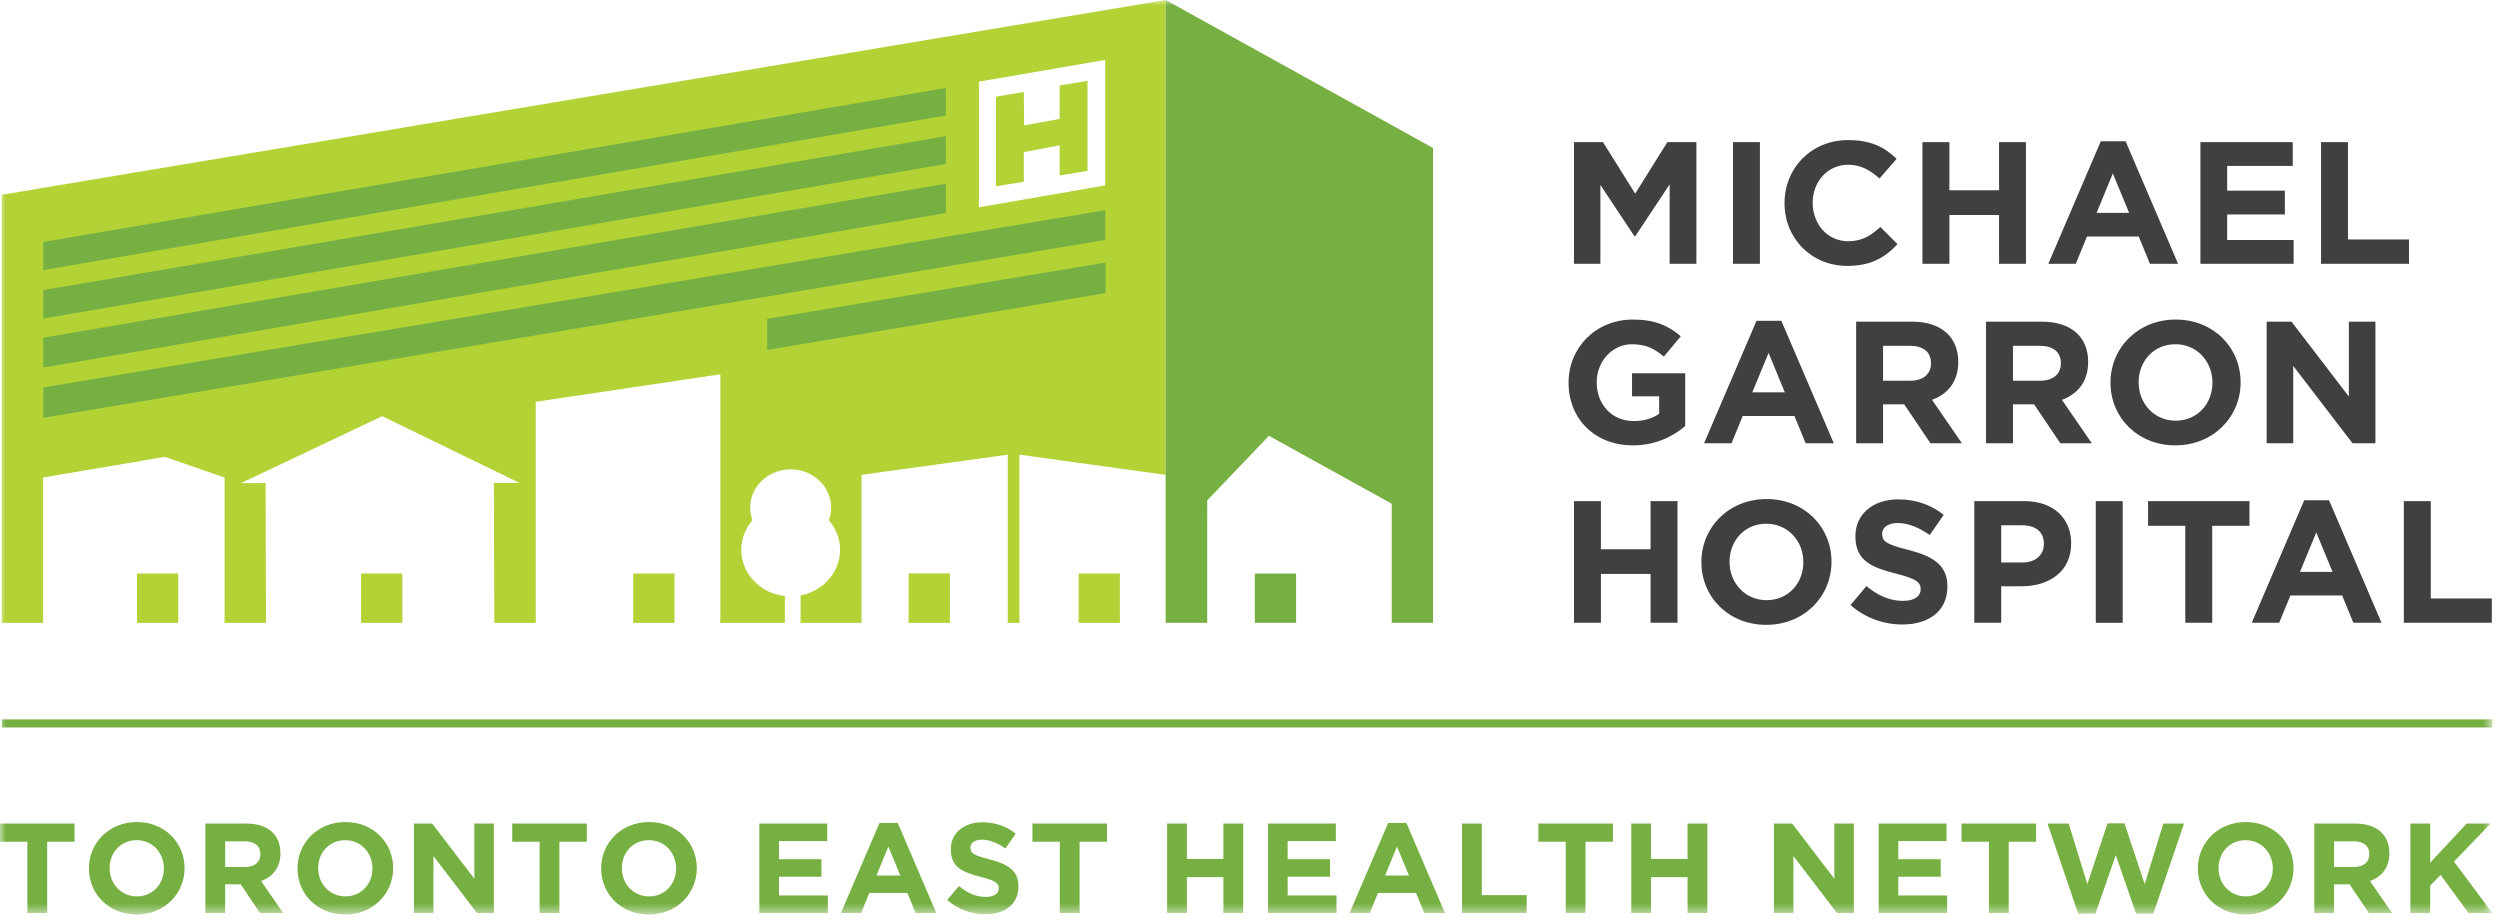
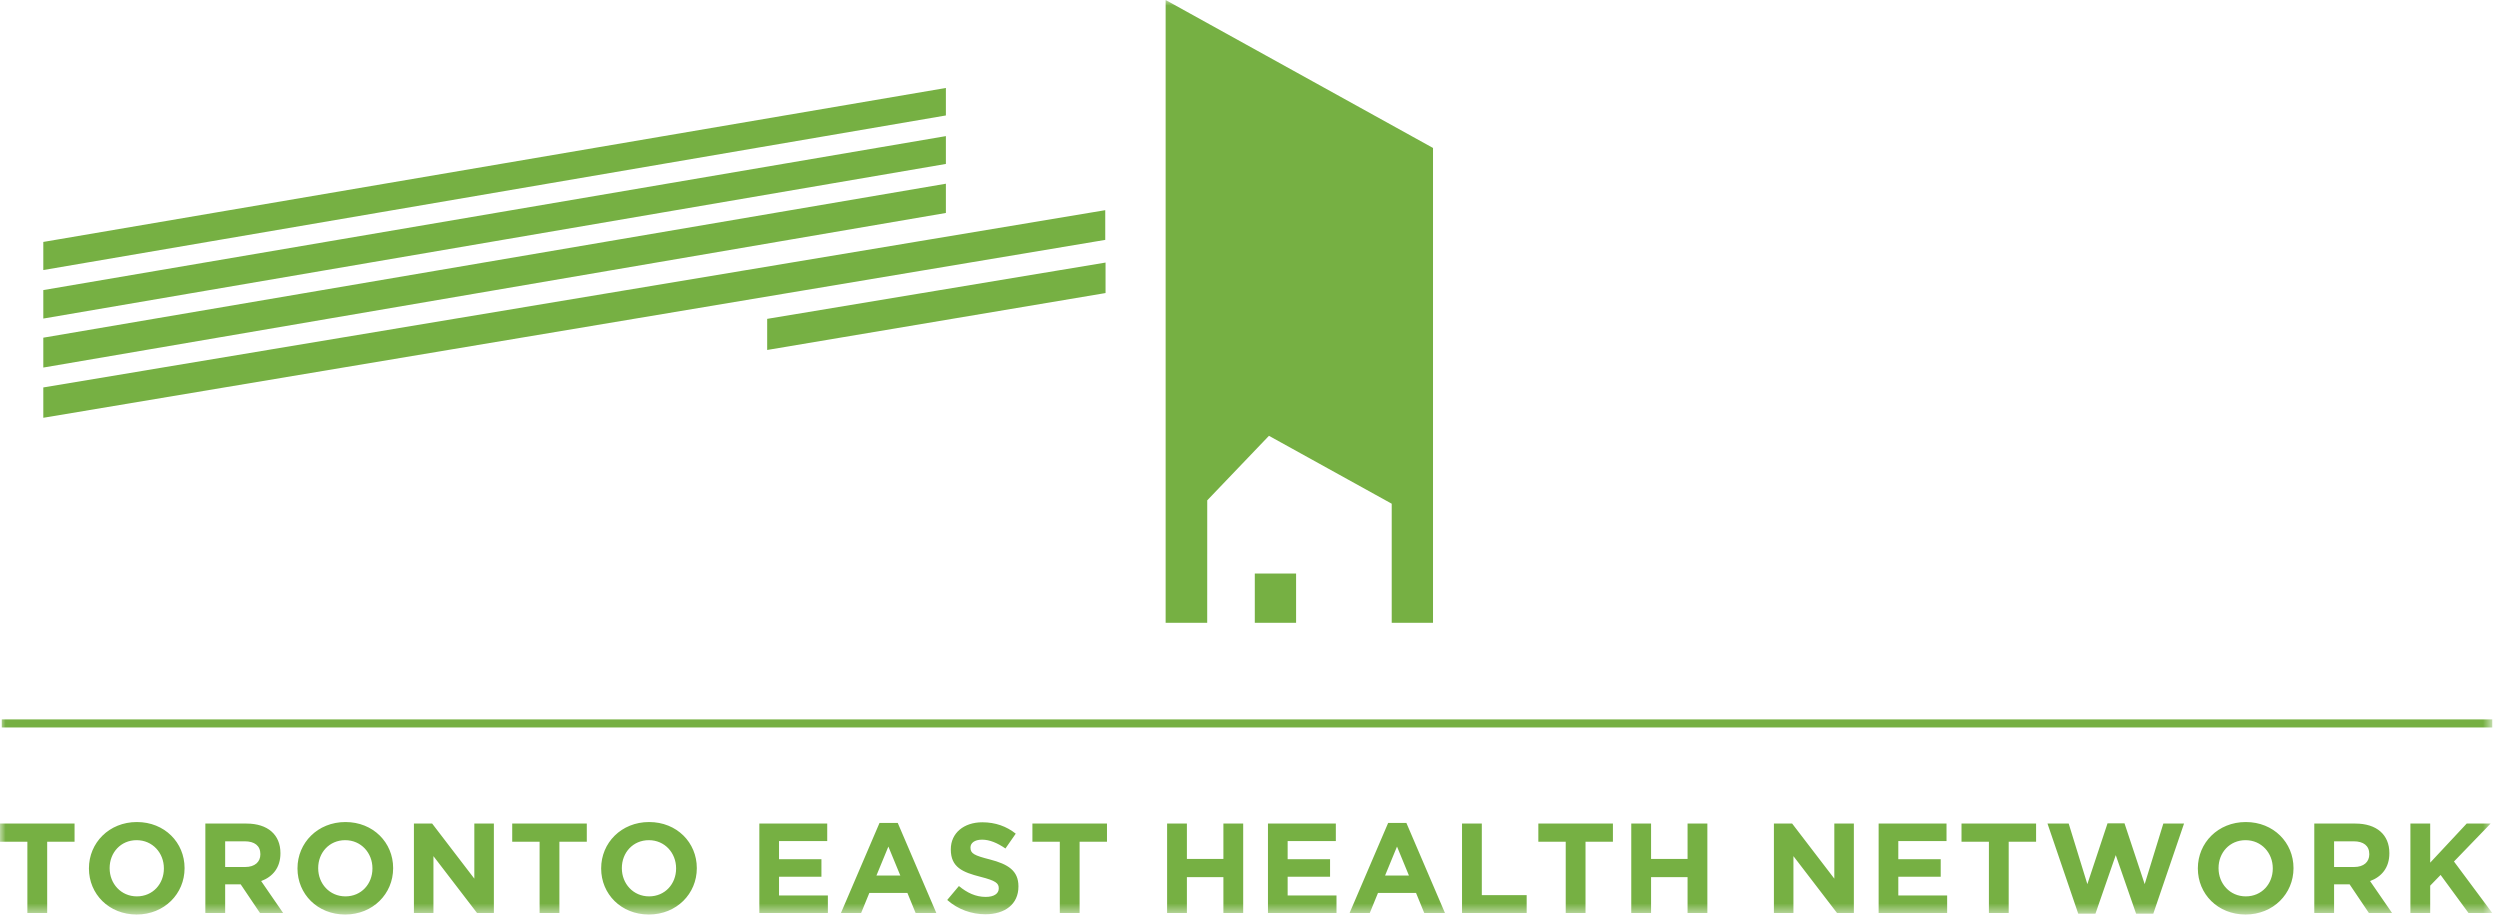
<svg xmlns="http://www.w3.org/2000/svg" xmlns:xlink="http://www.w3.org/1999/xlink" width="220px" height="81px" viewBox="0 0 220 81" version="1.1">
  <title>mgh-logo/black</title>
  <desc>Created with Sketch.</desc>
  <defs>
    <polygon id="path-1" points="0 80.479 219.321 80.479 219.321 0 0 0" />
  </defs>
  <g id="Symbols" stroke="none" stroke-width="1" fill="none" fill-rule="evenodd">
    <g id="header/default" transform="translate(-250, -35)">
      <g id="mgh-public-logo/colour" transform="translate(250, 35)">
        <g id="Page-1">
-           <path d="M213.908,52.662 L213.908,44.098 L211.538,44.098 L211.538,54.803 L219.279,54.803 L219.279,52.662 L213.908,52.662 Z M202.4,50.322 L203.832,46.851 L205.263,50.322 L202.4,50.322 Z M202.771,44.022 L198.154,54.803 L200.57,54.803 L201.555,52.402 L206.11,52.402 L207.095,54.803 L209.572,54.803 L204.955,44.022 L202.771,44.022 Z M189.029,46.27 L192.307,46.27 L192.307,54.803 L194.676,54.803 L194.676,46.27 L197.954,46.27 L197.954,44.098 L189.029,44.098 L189.029,46.27 Z M184.428,54.804 L186.798,54.804 L186.798,44.099 L184.428,44.099 L184.428,54.804 Z M167.954,48.396 C166.092,47.922 165.63,47.693 165.63,46.989 L165.63,46.958 C165.63,46.438 166.108,46.026 167.015,46.026 C167.924,46.026 168.861,46.423 169.815,47.081 L171.047,45.307 C169.954,44.435 168.615,43.945 167.045,43.945 C164.845,43.945 163.276,45.23 163.276,47.174 L163.276,47.203 C163.276,49.329 164.676,49.925 166.845,50.477 C168.647,50.934 169.015,51.24 169.015,51.837 L169.015,51.867 C169.015,52.494 168.43,52.876 167.462,52.876 C166.23,52.876 165.215,52.372 164.245,51.577 L162.846,53.243 C164.137,54.39 165.783,54.956 167.416,54.956 C169.739,54.956 171.371,53.764 171.371,51.637 L171.371,51.607 C171.371,49.742 170.139,48.961 167.954,48.396 Z M158.694,49.482 C158.694,51.317 157.371,52.815 155.462,52.815 C153.554,52.815 152.2,51.286 152.2,49.451 L152.2,49.42 C152.2,47.586 153.523,46.087 155.431,46.087 C157.34,46.087 158.694,47.616 158.694,49.451 L158.694,49.482 Z M155.462,43.916 C152.138,43.916 149.723,46.408 149.723,49.451 L149.723,49.482 C149.723,52.524 152.107,54.987 155.431,54.987 C158.756,54.987 161.171,52.494 161.171,49.451 L161.171,49.42 C161.171,46.377 158.787,43.916 155.462,43.916 Z M179.862,47.875 C179.862,48.793 179.17,49.497 177.984,49.497 L176.106,49.497 L176.106,46.224 L177.938,46.224 C179.122,46.224 179.862,46.789 179.862,47.845 L179.862,47.875 Z M178.138,44.098 L173.737,44.098 L173.737,54.803 L176.106,54.803 L176.106,51.592 L177.907,51.592 C180.323,51.592 182.262,50.307 182.262,47.829 L182.262,47.799 C182.262,45.613 180.707,44.098 178.138,44.098 Z M145.25,48.334 L140.881,48.334 L140.881,44.098 L138.511,44.098 L138.511,54.803 L140.881,54.803 L140.881,50.506 L145.25,50.506 L145.25,54.803 L147.62,54.803 L147.62,44.098 L145.25,44.098 L145.25,48.334 Z M201.652,28.305 L199.466,28.305 L199.466,39.009 L201.806,39.009 L201.806,32.204 L207.023,39.009 L209.038,39.009 L209.038,28.305 L206.699,28.305 L206.699,34.895 L201.652,28.305 Z M188.201,33.657 L188.201,33.626 C188.201,31.791 189.523,30.293 191.432,30.293 C193.341,30.293 194.694,31.821 194.694,33.657 L194.694,33.688 C194.694,35.522 193.371,37.021 191.463,37.021 C189.555,37.021 188.201,35.492 188.201,33.657 Z M197.173,33.657 L197.173,33.626 C197.173,30.583 194.787,28.121 191.463,28.121 C188.138,28.121 185.723,30.613 185.723,33.657 L185.723,33.688 C185.723,36.73 188.108,39.192 191.432,39.192 C194.756,39.192 197.173,36.7 197.173,33.657 Z M181.356,31.99 C181.356,32.892 180.695,33.504 179.54,33.504 L177.14,33.504 L177.14,30.43 L179.494,30.43 C180.649,30.43 181.356,30.95 181.356,31.959 L181.356,31.99 Z M183.757,31.868 L183.757,31.837 C183.757,29.634 182.234,28.305 179.694,28.305 L174.77,28.305 L174.77,39.009 L177.14,39.009 L177.14,35.584 L179.003,35.584 L181.311,39.009 L184.081,39.009 L181.449,35.186 C182.818,34.682 183.757,33.595 183.757,31.868 Z M169.927,31.99 C169.927,32.892 169.265,33.504 168.11,33.504 L165.71,33.504 L165.71,30.43 L168.065,30.43 C169.218,30.43 169.927,30.95 169.927,31.959 L169.927,31.99 Z M172.327,31.868 L172.327,31.837 C172.327,29.634 170.803,28.305 168.265,28.305 L163.341,28.305 L163.341,39.009 L165.71,39.009 L165.71,35.584 L167.572,35.584 L169.881,39.009 L172.651,39.009 L170.019,35.186 C171.389,34.682 172.327,33.595 172.327,31.868 Z M154.203,34.528 L155.634,31.057 L157.065,34.528 L154.203,34.528 Z M154.573,28.228 L149.956,39.009 L152.372,39.009 L153.357,36.608 L157.911,36.608 L158.897,39.009 L161.374,39.009 L156.757,28.228 L154.573,28.228 Z M143.619,34.88 L146.004,34.88 L146.004,36.409 C145.405,36.837 144.635,37.052 143.774,37.052 C141.866,37.052 140.512,35.614 140.512,33.657 L140.512,33.626 C140.512,31.806 141.88,30.293 143.604,30.293 C144.85,30.293 145.589,30.691 146.421,31.379 L147.912,29.589 C146.789,28.641 145.62,28.121 143.681,28.121 C140.419,28.121 138.034,30.613 138.034,33.657 L138.034,33.688 C138.034,36.853 140.341,39.192 143.697,39.192 C145.667,39.192 147.189,38.428 148.298,37.495 L148.298,32.847 L143.619,32.847 L143.619,34.88 Z M211.993,21.074 L206.622,21.074 L206.622,12.51 L204.252,12.51 L204.252,23.215 L211.993,23.215 L211.993,21.074 Z M201.839,21.12 L195.992,21.12 L195.992,18.872 L201.07,18.872 L201.07,16.777 L195.992,16.777 L195.992,14.605 L201.762,14.605 L201.762,12.51 L193.637,12.51 L193.637,23.215 L201.839,23.215 L201.839,21.12 Z M185.93,15.263 L187.363,18.734 L184.5,18.734 L185.93,15.263 Z M183.654,20.814 L188.208,20.814 L189.194,23.215 L191.671,23.215 L187.054,12.434 L184.869,12.434 L180.253,23.215 L182.668,23.215 L183.654,20.814 Z M171.547,18.918 L175.917,18.918 L175.917,23.215 L178.286,23.215 L178.286,12.51 L175.917,12.51 L175.917,16.746 L171.547,16.746 L171.547,12.51 L169.176,12.51 L169.176,23.215 L171.547,23.215 L171.547,18.918 Z M166.98,21.487 L165.472,19.973 C164.625,20.738 163.87,21.228 162.641,21.228 C160.793,21.228 159.516,19.697 159.516,17.863 L159.516,17.832 C159.516,15.997 160.824,14.498 162.641,14.498 C163.718,14.498 164.564,14.957 165.395,15.707 L166.903,13.979 C165.903,12.999 164.687,12.327 162.656,12.327 C159.347,12.327 157.039,14.819 157.039,17.863 L157.039,17.893 C157.039,20.967 159.394,23.399 162.563,23.399 C164.64,23.399 165.872,22.665 166.98,21.487 Z M152.502,23.215 L154.872,23.215 L154.872,12.51 L152.502,12.51 L152.502,23.215 Z M143.896,17.037 L141.065,12.51 L138.511,12.51 L138.511,23.215 L140.834,23.215 L140.834,16.272 L143.835,20.798 L143.896,20.798 L146.928,16.226 L146.928,23.215 L149.282,23.215 L149.282,12.51 L146.728,12.51 L143.896,17.037 Z" id="Fill-1" fill="#404041" />
          <mask id="mask-2" fill="white">
            <use xlink:href="#path-1" />
          </mask>
          <g id="Clip-4" />
-           <path d="M94.917,54.81 L98.551,54.81 L98.551,50.47 L94.917,50.47 L94.917,54.81 Z M79.956,54.81 L83.59,54.81 L83.59,50.461 L79.956,50.461 L79.956,54.81 Z M97.257,16.316 L86.146,18.243 L86.146,7.185 L97.257,5.272 L97.257,16.316 Z M0.155,17.142 L0.155,54.81 L3.789,54.81 L3.789,42.022 L14.497,40.202 L19.764,42.022 L19.764,54.81 L23.41,54.81 L23.373,42.506 L21.191,42.523 L33.63,36.623 L45.72,42.494 L43.459,42.501 L43.497,54.81 L47.143,54.81 L47.143,35.357 L63.39,32.936 L63.39,54.81 L69.071,54.81 L69.071,52.453 C66.909,52.216 65.23,50.486 65.23,48.382 C65.23,47.394 65.601,46.487 66.22,45.778 C66.089,45.429 66.017,45.053 66.017,44.662 C66.017,42.807 67.612,41.304 69.579,41.304 C71.545,41.304 73.14,42.807 73.14,44.662 C73.14,45.053 73.068,45.429 72.938,45.778 C73.556,46.487 73.927,47.394 73.927,48.382 C73.927,50.365 72.435,52.02 70.451,52.4 L70.451,54.81 L75.815,54.81 L75.815,41.787 L88.683,40.01 L88.683,54.81 L89.709,54.81 L89.709,40.01 L102.576,41.787 L102.576,-0.001 L0.155,17.142 Z M90.096,13.386 L93.247,12.789 L93.247,15.44 L95.702,15.033 L95.702,7.116 L93.247,7.524 L93.254,10.462 L90.121,11.033 L90.096,8.097 L87.641,8.507 L87.641,16.398 L90.096,15.99 L90.096,13.386 Z M12.053,54.81 L15.686,54.81 L15.686,50.47 L12.053,50.47 L12.053,54.81 Z M31.777,54.81 L35.411,54.81 L35.411,50.47 L31.777,50.47 L31.777,54.81 Z M55.721,54.81 L59.355,54.81 L59.355,50.47 L55.721,50.47 L55.721,54.81 Z" id="Fill-3" fill="#B2D235" mask="url(#mask-2)" />
          <path d="M113.313,77.15 L117.045,77.15 L117.045,75.611 L113.313,75.611 L113.313,74.014 L117.554,74.014 L117.554,72.474 L111.581,72.474 L111.581,80.344 L117.612,80.344 L117.612,78.803 L113.313,78.803 L113.313,77.15 Z M121.885,77.05 L122.937,74.497 L123.988,77.05 L121.885,77.05 Z M122.157,72.418 L118.763,80.344 L120.54,80.344 L121.263,78.578 L124.611,78.578 L125.334,80.344 L127.157,80.344 L123.762,72.418 L122.157,72.418 Z M130.4,72.474 L128.658,72.474 L128.658,80.344 L134.347,80.344 L134.347,78.77 L130.4,78.77 L130.4,72.474 Z M87.111,75.633 C85.742,75.284 85.402,75.115 85.402,74.598 L85.402,74.576 C85.402,74.193 85.753,73.89 86.421,73.89 C87.088,73.89 87.778,74.183 88.479,74.667 L89.385,73.362 C88.582,72.721 87.597,72.361 86.443,72.361 C84.825,72.361 83.671,73.305 83.671,74.734 L83.671,74.756 C83.671,76.318 84.701,76.756 86.296,77.162 C87.62,77.499 87.891,77.724 87.891,78.162 L87.891,78.185 C87.891,78.645 87.462,78.928 86.748,78.928 C85.844,78.928 85.097,78.556 84.384,77.971 L83.355,79.197 C84.304,80.04 85.515,80.456 86.715,80.456 C88.423,80.456 89.622,79.578 89.622,78.017 L89.622,77.993 C89.622,76.622 88.716,76.049 87.111,75.633 Z M77.125,77.05 L78.177,74.497 L79.229,77.05 L77.125,77.05 Z M77.397,72.418 L74.002,80.344 L75.779,80.344 L76.502,78.578 L79.851,78.578 L80.575,80.344 L82.397,80.344 L79.002,72.418 L77.397,72.418 Z M90.852,74.07 L93.262,74.07 L93.262,80.344 L95.005,80.344 L95.005,74.07 L97.415,74.07 L97.415,72.474 L90.852,72.474 L90.852,74.07 Z M135.374,74.07 L137.784,74.07 L137.784,80.344 L139.526,80.344 L139.526,74.07 L141.937,74.07 L141.937,72.474 L135.374,72.474 L135.374,74.07 Z M107.659,75.589 L104.447,75.589 L104.447,72.474 L102.705,72.474 L102.705,80.344 L104.447,80.344 L104.447,77.185 L107.659,77.185 L107.659,80.344 L109.401,80.344 L109.401,72.474 L107.659,72.474 L107.659,75.589 Z M167.051,77.15 L170.783,77.15 L170.783,75.611 L167.051,75.611 L167.051,74.014 L171.294,74.014 L171.294,72.474 L165.32,72.474 L165.32,80.344 L171.349,80.344 L171.349,78.803 L167.051,78.803 L167.051,77.15 Z M148.506,75.589 L145.294,75.589 L145.294,72.474 L143.551,72.474 L143.551,80.344 L145.294,80.344 L145.294,77.185 L148.506,77.185 L148.506,80.344 L150.248,80.344 L150.248,72.474 L148.506,72.474 L148.506,75.589 Z M0.155,64.017 L219.321,64.017 L219.321,63.309 L0.155,63.309 L0.155,64.017 Z M200.005,76.431 C200.005,77.78 199.034,78.881 197.63,78.881 C196.227,78.881 195.232,77.757 195.232,76.409 L195.232,76.386 C195.232,75.037 196.205,73.935 197.608,73.935 C199.01,73.935 200.005,75.059 200.005,76.409 L200.005,76.431 Z M197.63,72.339 C195.186,72.339 193.411,74.171 193.411,76.409 L193.411,76.431 C193.411,78.669 195.164,80.478 197.608,80.478 C200.051,80.478 201.828,78.645 201.828,76.409 L201.828,76.386 C201.828,74.149 200.074,72.339 197.63,72.339 Z M219.175,72.474 L217.069,72.474 L213.857,75.914 L213.857,72.474 L212.116,72.474 L212.116,80.344 L213.857,80.344 L213.857,77.937 L214.773,76.994 L217.229,80.344 L219.32,80.344 L215.95,75.813 L219.175,72.474 Z M208.498,75.183 C208.498,75.847 208.013,76.296 207.163,76.296 L205.399,76.296 L205.399,74.036 L207.13,74.036 C207.978,74.036 208.498,74.418 208.498,75.162 L208.498,75.183 Z M210.264,75.094 L210.264,75.07 C210.264,73.453 209.143,72.474 207.276,72.474 L203.657,72.474 L203.657,80.344 L205.399,80.344 L205.399,77.824 L206.767,77.824 L208.464,80.344 L210.501,80.344 L208.565,77.533 C209.574,77.162 210.264,76.364 210.264,75.094 Z M161.42,77.319 L157.709,72.474 L156.104,72.474 L156.104,80.344 L157.822,80.344 L157.822,75.34 L161.659,80.344 L163.14,80.344 L163.14,72.474 L161.42,72.474 L161.42,77.319 Z M172.613,74.07 L175.024,74.07 L175.024,80.344 L176.765,80.344 L176.765,74.07 L179.176,74.07 L179.176,72.474 L172.613,72.474 L172.613,74.07 Z M68.554,77.15 L72.286,77.15 L72.286,75.611 L68.554,75.611 L68.554,74.014 L72.796,74.014 L72.796,72.474 L66.822,72.474 L66.822,80.344 L72.853,80.344 L72.853,78.803 L68.554,78.803 L68.554,77.15 Z M188.732,77.803 L186.956,72.452 L185.463,72.452 L183.687,77.803 L182.045,72.474 L180.179,72.474 L182.883,80.4 L184.4,80.4 L186.187,75.25 L187.975,80.4 L189.491,80.4 L192.195,72.474 L190.373,72.474 L188.732,77.803 Z M83.238,16.167 L3.811,29.716 L3.811,32.344 L83.238,18.741 L83.238,16.167 Z M67.511,30.797 L97.288,25.788 L97.288,23.105 L67.511,28.06 L67.511,30.797 Z M0,74.07 L2.409,74.07 L2.409,80.344 L4.152,80.344 L4.152,74.07 L6.561,74.07 L6.561,72.474 L0,72.474 L0,74.07 Z M97.262,18.495 L3.811,34.095 L3.811,36.765 L97.262,21.11 L97.262,18.495 Z M59.497,76.431 C59.497,77.78 58.525,78.881 57.121,78.881 C55.719,78.881 54.723,77.757 54.723,76.409 L54.723,76.386 C54.723,75.037 55.697,73.935 57.099,73.935 C58.501,73.935 59.497,75.059 59.497,76.409 L59.497,76.431 Z M57.121,72.339 C54.677,72.339 52.902,74.171 52.902,76.409 L52.902,76.431 C52.902,78.669 54.655,80.478 57.099,80.478 C59.543,80.478 61.319,78.645 61.319,76.409 L61.319,76.386 C61.319,74.149 59.566,72.339 57.121,72.339 Z M83.238,11.978 L3.811,25.527 L3.811,28.033 L83.238,14.427 L83.238,11.978 Z M106.237,44.03 L111.668,38.351 L122.471,44.327 L122.471,54.805 L126.105,54.805 L126.105,13.02 L102.576,-0 L102.576,54.805 L106.234,54.805 L106.237,44.03 Z M14.422,76.431 C14.422,77.78 13.449,78.881 12.046,78.881 C10.643,78.881 9.648,77.757 9.648,76.409 L9.648,76.386 C9.648,75.037 10.62,73.935 12.023,73.935 C13.426,73.935 14.422,75.059 14.422,76.409 L14.422,76.431 Z M12.046,72.339 C9.602,72.339 7.826,74.171 7.826,76.409 L7.826,76.431 C7.826,78.669 9.579,80.478 12.023,80.478 C14.468,80.478 16.242,78.645 16.242,76.409 L16.242,76.386 C16.242,74.149 14.489,72.339 12.046,72.339 Z M83.238,7.741 L3.811,21.29 L3.811,23.764 L83.238,10.16 L83.238,7.741 Z M32.775,76.431 C32.775,77.78 31.802,78.881 30.4,78.881 C28.997,78.881 28.001,77.757 28.001,76.409 L28.001,76.386 C28.001,75.037 28.973,73.935 30.377,73.935 C31.779,73.935 32.775,75.059 32.775,76.409 L32.775,76.431 Z M30.4,72.339 C27.956,72.339 26.179,74.171 26.179,76.409 L26.179,76.431 C26.179,78.669 27.932,80.478 30.377,80.478 C32.82,80.478 34.596,78.645 34.596,76.409 L34.596,76.386 C34.596,74.149 32.842,72.339 30.4,72.339 Z M41.741,77.319 L38.03,72.474 L36.425,72.474 L36.425,80.344 L38.143,80.344 L38.143,75.34 L41.98,80.344 L43.461,80.344 L43.461,72.474 L41.741,72.474 L41.741,77.319 Z M22.913,75.183 C22.913,75.847 22.427,76.296 21.578,76.296 L19.814,76.296 L19.814,74.036 L21.545,74.036 C22.392,74.036 22.913,74.418 22.913,75.162 L22.913,75.183 Z M24.679,75.094 L24.679,75.07 C24.679,73.453 23.558,72.474 21.692,72.474 L18.071,72.474 L18.071,80.344 L19.814,80.344 L19.814,77.824 L21.182,77.824 L22.88,80.344 L24.916,80.344 L22.981,77.533 C23.988,77.162 24.679,76.364 24.679,75.094 Z M45.075,74.07 L47.485,74.07 L47.485,80.344 L49.227,80.344 L49.227,74.07 L51.638,74.07 L51.638,72.474 L45.075,72.474 L45.075,74.07 Z M110.422,54.805 L114.056,54.805 L114.056,50.468 L110.422,50.468 L110.422,54.805 Z" id="Fill-5" fill="#76B043" mask="url(#mask-2)" />
        </g>
      </g>
    </g>
  </g>
</svg>